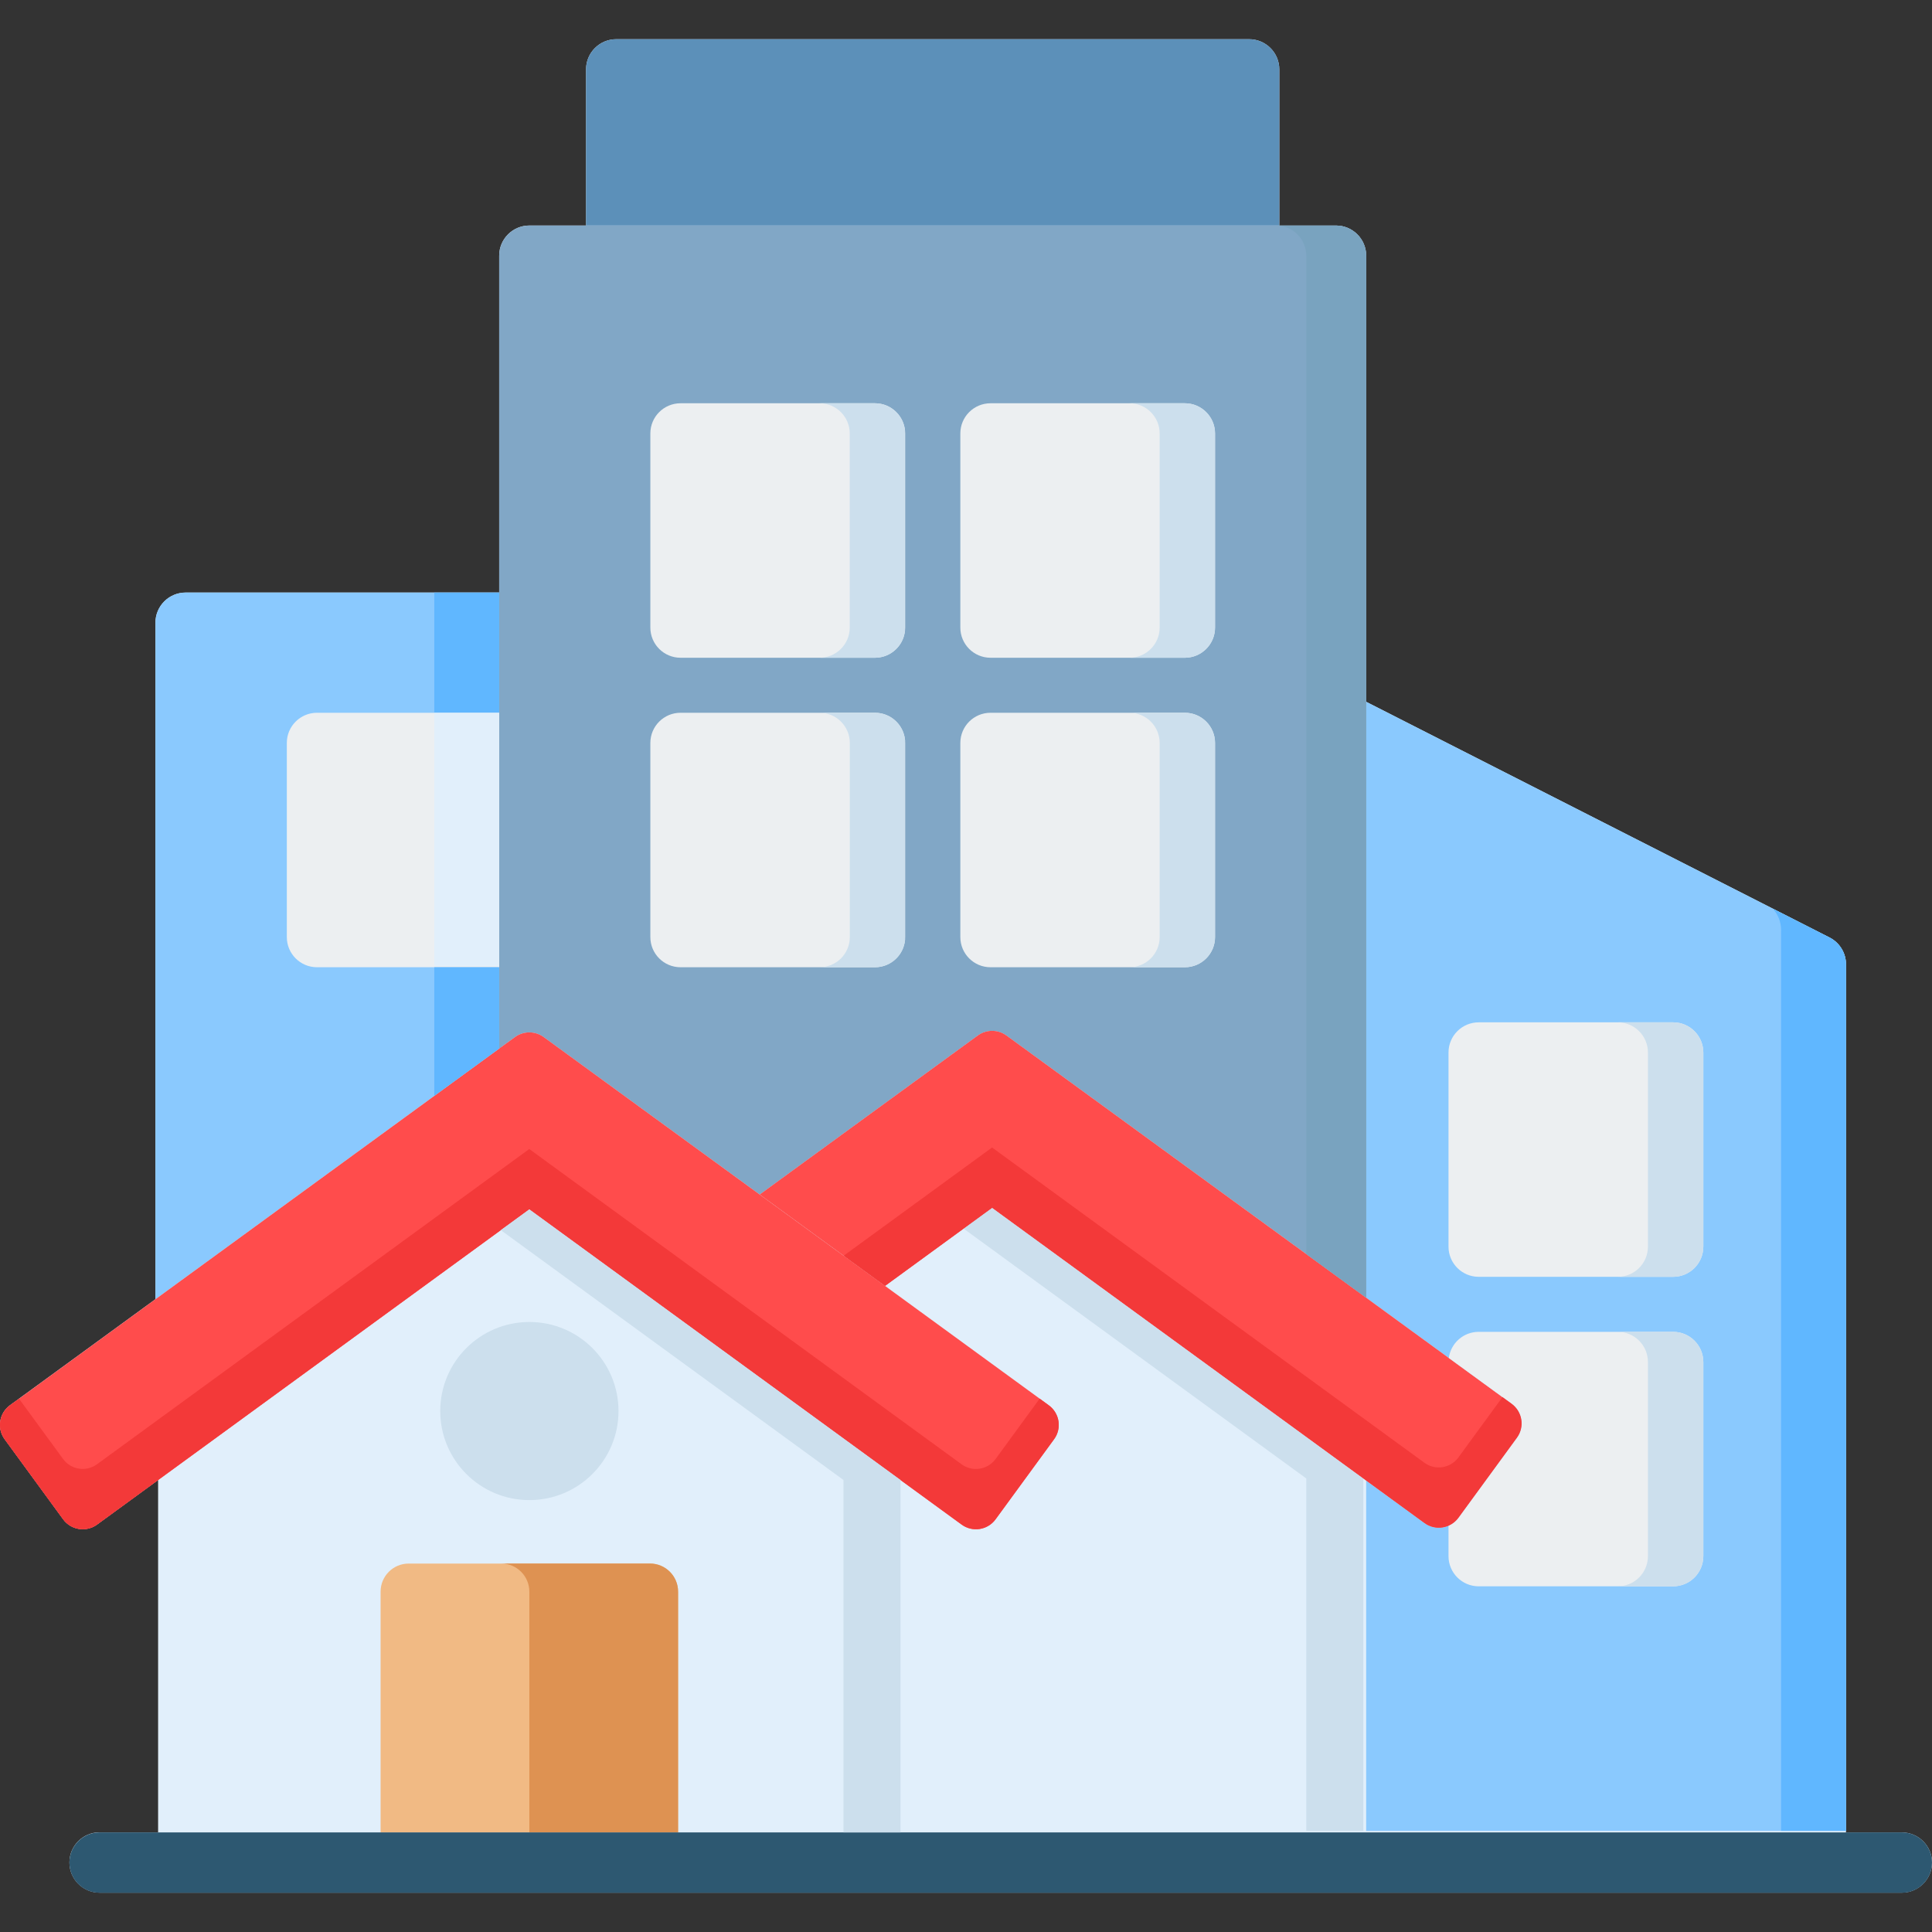
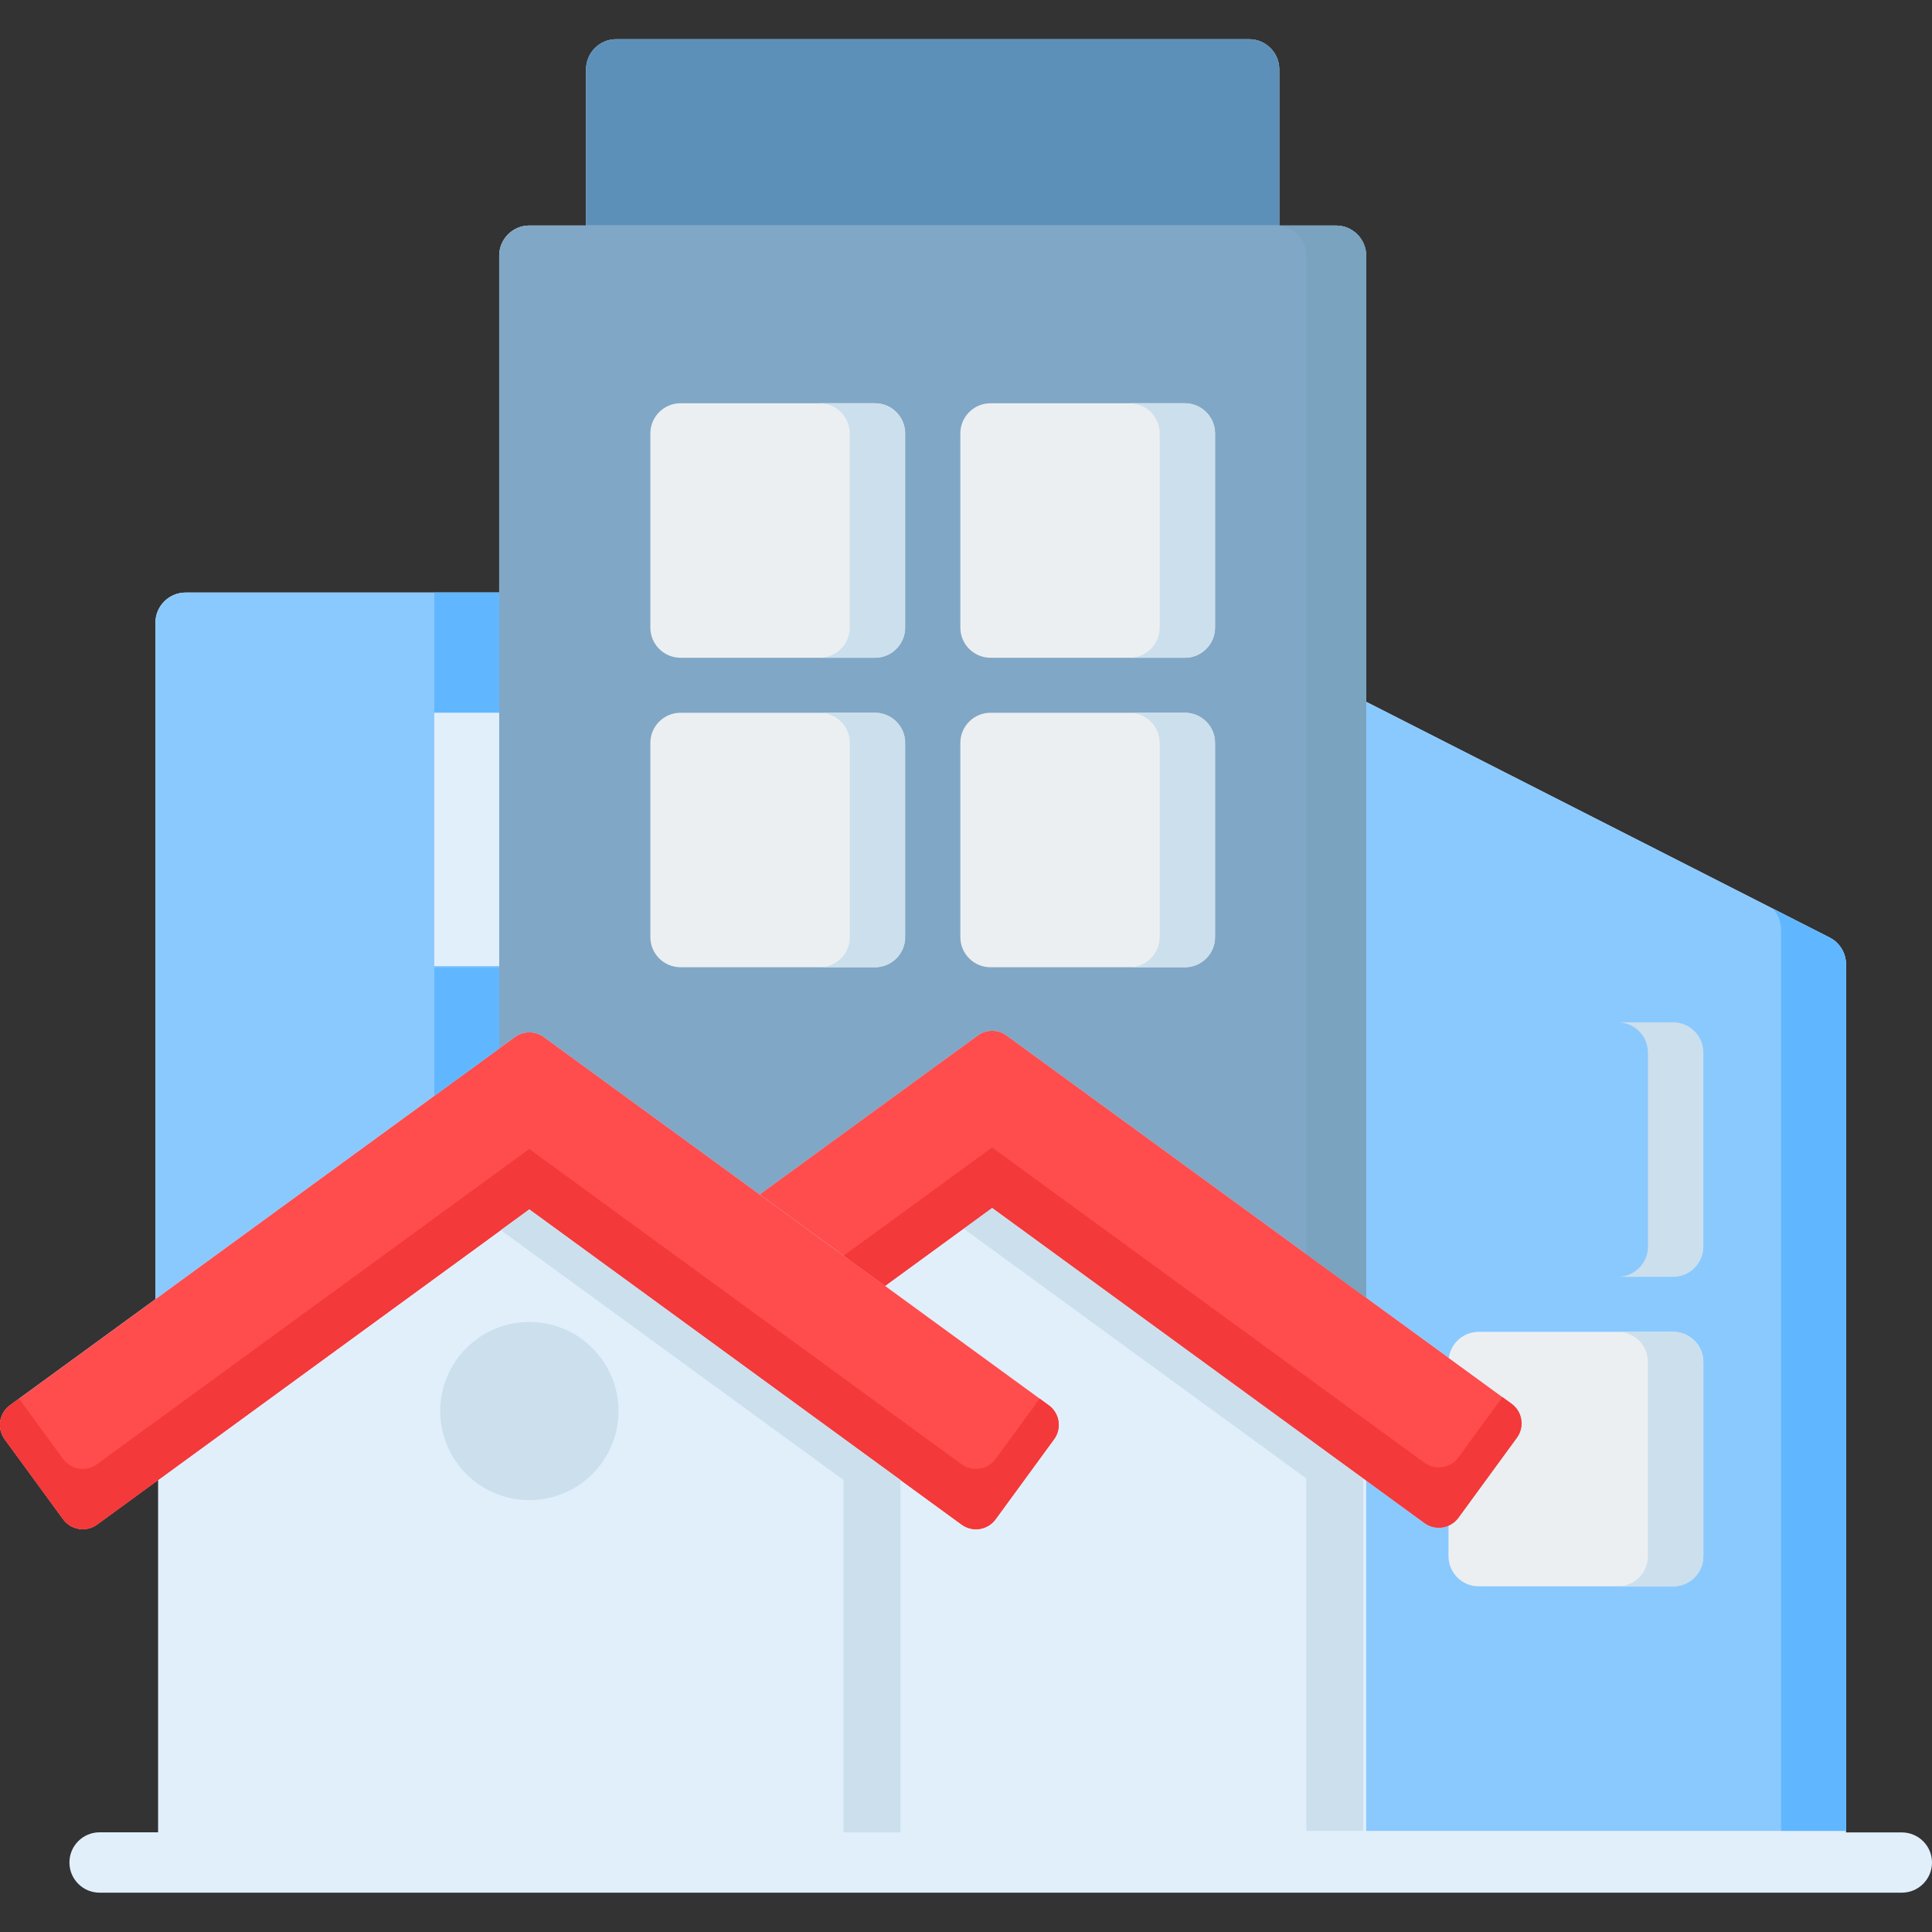
<svg xmlns="http://www.w3.org/2000/svg" id="Layer_1" enable-background="new 0 0 512 512" height="512" viewBox="0 0 512 512" width="512">
  <rect x="0" y="0" width="512" height="512" fill="#333333" stroke="none" />
  <g>
    <path d="m504 485.61h-14.79v-230.03c0-3.01-1.69-5.77-4.37-7.13l-122.79-62.46v-118.22c0-4.42-3.58-8-8-8h-15.02v-41.38c0-4.42-3.58-8-8-8h-167.72c-4.42 0-8 3.58-8 8v41.37h-15.02c-4.42 0-8 3.58-8 8v89.27h-83.1c-4.42 0-8 3.58-8 8v179.27l-38.54 28.1c-2.88 2.1-3.51 6.13-1.41 9.01l15.49 21.2c2.1 2.87 6.13 3.5 9 1.4l16.17-11.8v93.37h-15.5c-4.42 0-8 3.58-8 8s3.58 8 8 8h477.6c4.42 0 8-3.58 8-8 0-4.39-3.58-7.97-8-7.97z" fill="#e1effb" />
    <path d="m484.84 248.44-122.79-62.46v157.94l38.54 28.09c2.88 2.1 3.51 6.13 1.41 9.01l-15.49 21.2c-2.1 2.87-6.13 3.5-9 1.41l-15.46-11.27v92.85h127.16v-229.63c0-3.02-1.69-5.77-4.37-7.14z" fill="#8ac9fe" />
    <path d="m132.82 157.04h-83.63c-4.42 0-8 3.58-8 8v179.27l91.63-66.82z" fill="#8ac9fe" />
-     <path d="m443.4 270.93h-51.53c-4.42 0-8 3.58-8 8v51.44c0 4.42 3.58 8 8 8h51.53c4.42 0 8-3.58 8-8v-51.44c0-4.42-3.59-8-8-8z" fill="#eceff1" />
    <path d="m136.48 274.83c2.26-1.65 5.33-1.65 7.59 0l57.26 41.74 57.8-42.14c2.26-1.65 5.33-1.65 7.59 0l95.33 69.49v-276.15c0-4.42-3.58-8-8-8h-213.76c-4.42 0-8 3.58-8 8v210.12z" fill="#81a7c6" />
    <path d="m400.59 372.01-133.87-97.59c-2.26-1.65-5.33-1.65-7.59 0l-57.8 42.14 33.21 24.21 28.38-20.7 114.58 83.54c2.87 2.1 6.9 1.47 9-1.41l15.49-21.2c2.11-2.85 1.48-6.89-1.4-8.99z" fill="#ff4c4c" />
    <path d="m443.4 352.95h-51.53c-4.06 0-7.4 3.02-7.92 6.93l16.64 12.13c2.88 2.1 3.51 6.13 1.41 9.01l-15.49 21.2c-.7.96-1.62 1.66-2.64 2.11v3.43 4.63c0 4.42 3.58 8 8 8h51.53c4.42 0 8-3.58 8-8v-51.44c0-4.42-3.59-8-8-8z" fill="#eceff1" />
-     <path d="m179.7 485.61v-63.8c0-4.12-3.34-7.45-7.45-7.45h-63.94c-4.12 0-7.45 3.34-7.45 7.45v63.8z" fill="#f1ba84" />
-     <path d="m140.28 421.8v63.8h39.42v-63.8c0-4.12-3.34-7.45-7.45-7.45h-39.42c4.11 0 7.45 3.34 7.45 7.45z" fill="#de9252" />
    <path d="m136.48 274.83-133.83 97.59c-2.88 2.1-3.51 6.13-1.41 9.01l15.49 21.2c2.1 2.87 6.13 3.5 9 1.4l114.54-83.54 114.58 83.54c2.87 2.1 6.9 1.47 9-1.41l15.49-21.2c2.1-2.88 1.47-6.91-1.41-9.01l-133.86-97.59c-2.26-1.64-5.33-1.64-7.59.01z" fill="#ff4c4c" />
    <path d="m277.94 372.42-2.42-1.76-11.68 15.99c-2.1 2.87-6.13 3.5-9 1.41l-114.58-83.56-114.55 83.54c-2.87 2.1-6.9 1.47-9-1.4l-11.67-15.97-2.4 1.75c-2.88 2.1-3.51 6.13-1.41 9.01l15.49 21.2c2.1 2.87 6.13 3.5 9 1.4l114.54-83.54 114.58 83.54c2.87 2.1 6.9 1.47 9-1.41l15.49-21.2c2.12-2.87 1.49-6.9-1.39-9z" fill="#f33939" />
    <ellipse cx="140.29" cy="373.94" fill="#ccdfed" rx="23.62" ry="23.6" />
    <path d="m239.88 114.87v51.44c0 4.42-3.58 8-8 8h-51.53c-4.42 0-8-3.58-8-8v-51.44c0-4.42 3.58-8 8-8h51.53c4.42 0 8 3.59 8 8zm74.12-8h-51.5c-4.42 0-8 3.58-8 8v51.44c0 4.42 3.58 8 8 8h51.5c4.42 0 8-3.58 8-8v-51.44c0-4.41-3.58-8-8-8zm-82.12 82.02h-51.53c-4.42 0-8 3.58-8 8v51.44c0 4.42 3.58 8 8 8h51.53c4.42 0 8-3.58 8-8v-51.44c0-4.42-3.58-8-8-8zm82.12 0h-51.5c-4.42 0-8 3.58-8 8v51.44c0 4.42 3.58 8 8 8h51.5c4.42 0 8-3.58 8-8v-51.44c0-4.42-3.58-8-8-8z" fill="#eceff1" />
    <path d="m443.4 270.93h-14.68c4.42 0 8 3.58 8 8v51.44c0 4.42-3.58 8-8 8h14.68c4.42 0 8-3.58 8-8v-51.44c0-4.42-3.59-8-8-8z" fill="#ccdfed" />
    <path d="m443.4 352.95h-14.68c4.42 0 8 3.58 8 8v51.44c0 4.42-3.58 8-8 8h14.68c4.42 0 8-3.58 8-8v-51.44c0-4.42-3.59-8-8-8z" fill="#ccdfed" />
    <g>
      <g fill="#ccdfed">
        <path d="m239.81 248.33v-51.44c0-.24.02-.47.04-.7-.36-4.09-3.78-7.3-7.96-7.3h-14.68c4.42 0 8 3.58 8 8v51.44c0 4.42-3.58 8-8 8h14.68c4.18 0 7.61-3.21 7.96-7.3-.03-.23-.04-.47-.04-.7z" />
        <path d="m225.19 114.87v51.44c0 4.42-3.58 8-8 8h14.68c4.18 0 7.61-3.21 7.96-7.3-.02-.23-.04-.47-.04-.7v-51.44c0-.24.02-.47.04-.7-.36-4.09-3.78-7.3-7.96-7.3h-14.68c4.42 0 8 3.59 8 8z" />
        <path d="m314 106.87h-14.68c4.42 0 8 3.58 8 8v51.44c0 4.42-3.58 8-8 8h14.68c4.42 0 8-3.58 8-8v-51.44c0-4.41-3.58-8-8-8z" />
        <path d="m314 188.89h-14.68c4.42 0 8 3.58 8 8v51.44c0 4.42-3.58 8-8 8h14.68c4.42 0 8-3.58 8-8v-51.44c0-4.42-3.58-8-8-8z" />
      </g>
    </g>
    <g>
      <g>
-         <path d="m504 501.61h-477.6c-4.42 0-8-3.58-8-8s3.58-8 8-8h477.6c4.42 0 8 3.58 8 8s-3.58 8-8 8z" fill="#2d5871" />
-       </g>
+         </g>
    </g>
    <path d="m223.53 485.61h15.11v-93.4l-98.36-71.72-7.56 5.51 90.81 66.21z" fill="#ccdfed" />
    <path d="m346.18 485.2h15.11v-93.39l-98.37-71.72-7.55 5.51 90.81 66.21z" fill="#ccdfed" />
    <path d="m400.59 372.01-2.42-1.76-11.68 15.99c-2.1 2.87-6.13 3.5-9 1.41l-114.58-83.55-39.33 28.68 10.97 8 28.38-20.7 114.58 83.54c2.87 2.1 6.9 1.47 9-1.41l15.49-21.2c2.1-2.86 1.47-6.9-1.41-9z" fill="#f33939" />
    <path d="m339.03 59.77v-41.38c0-4.42-3.58-8-8-8h-167.72c-4.42 0-8 3.58-8 8v41.37h183.72z" fill="#5c90b9" />
    <path d="m346.18 67.8v264.55l15.87 11.57v-276.15c0-4.42-3.58-8-8-8h-15.87c4.42 0 8 3.59 8 8.03z" fill="#79a3bf" />
-     <path d="m132.29 188.89h-48.28c-4.42 0-8 3.58-8 8v51.44c0 4.42 3.58 8 8 8h48.29v-67.44z" fill="#eceff1" />
    <path d="m115.09 157.04h17.2v31.85h-17.2z" fill="#60b7ff" />
    <path d="m115.09 188.89h17.2v67.11h-17.2z" fill="#e1effb" />
    <g fill="#60b7ff">
      <path d="m132.29 277.88v-21.55h-17.2v34.09z" />
      <path d="m472.01 485.2h17.2v-229.62c0-3.01-1.69-5.77-4.37-7.13l-15.02-7.64c1.38 1.51 2.19 3.53 2.19 5.68z" />
    </g>
  </g>
</svg>